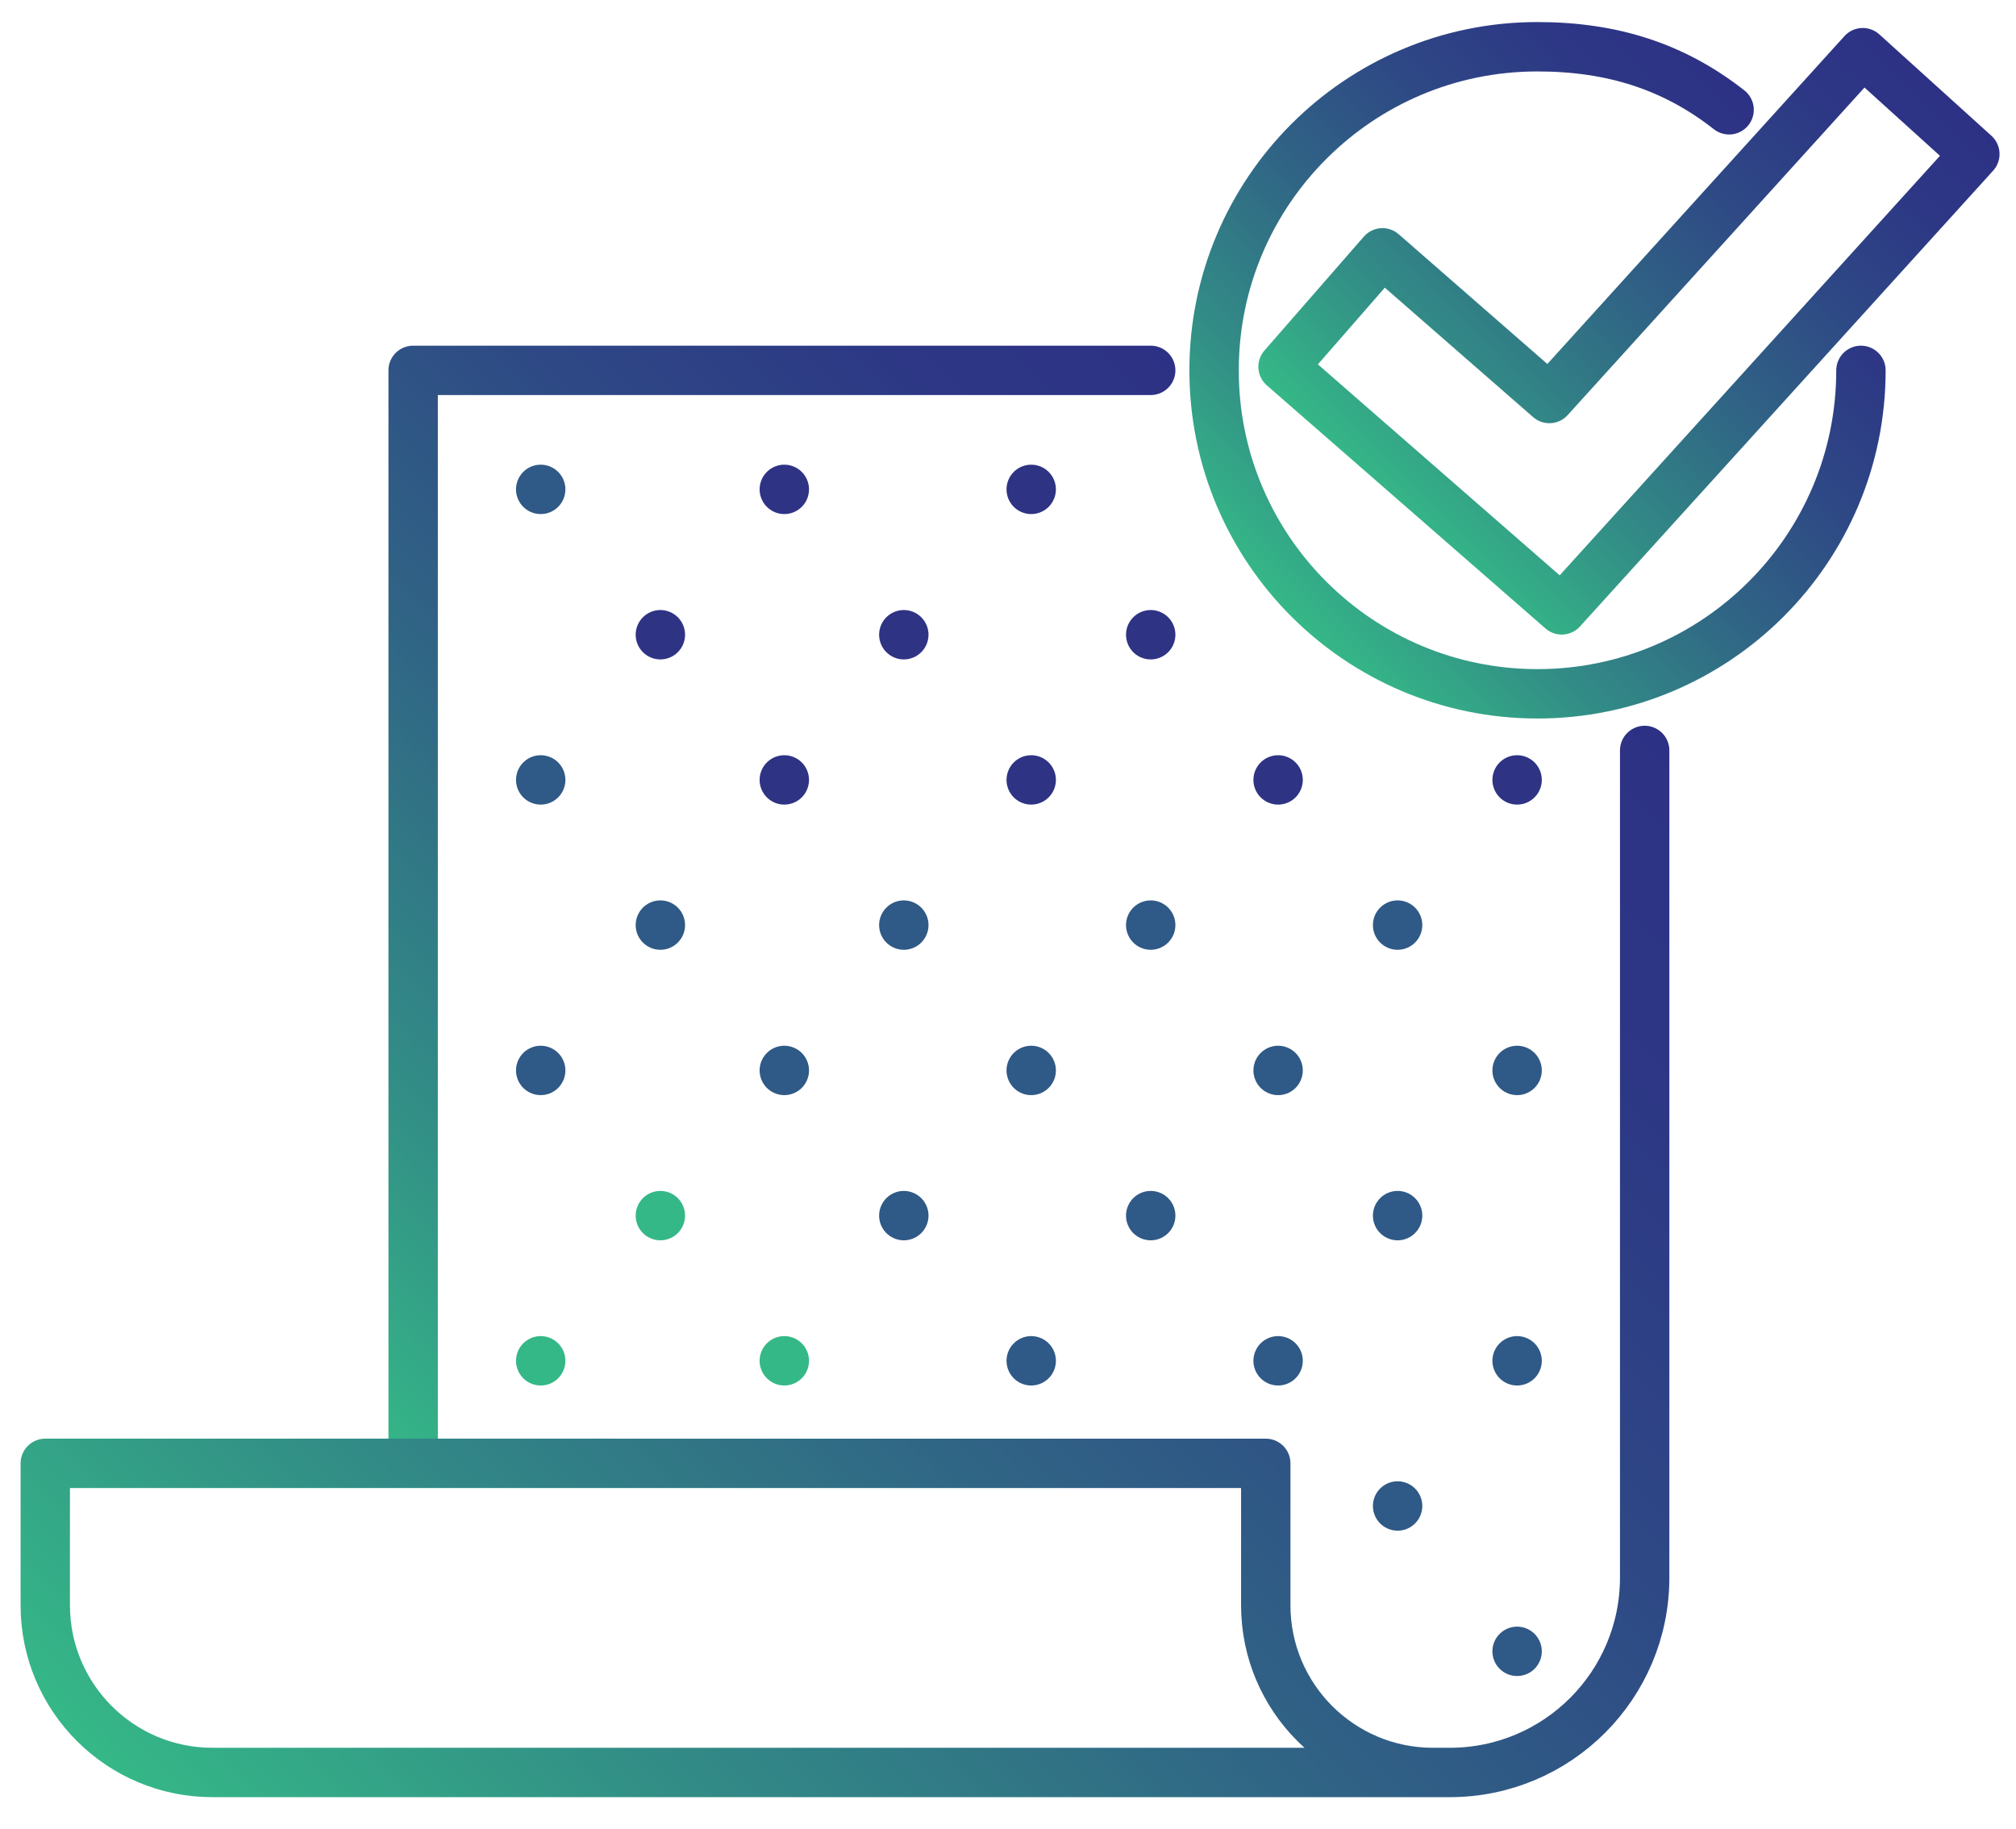
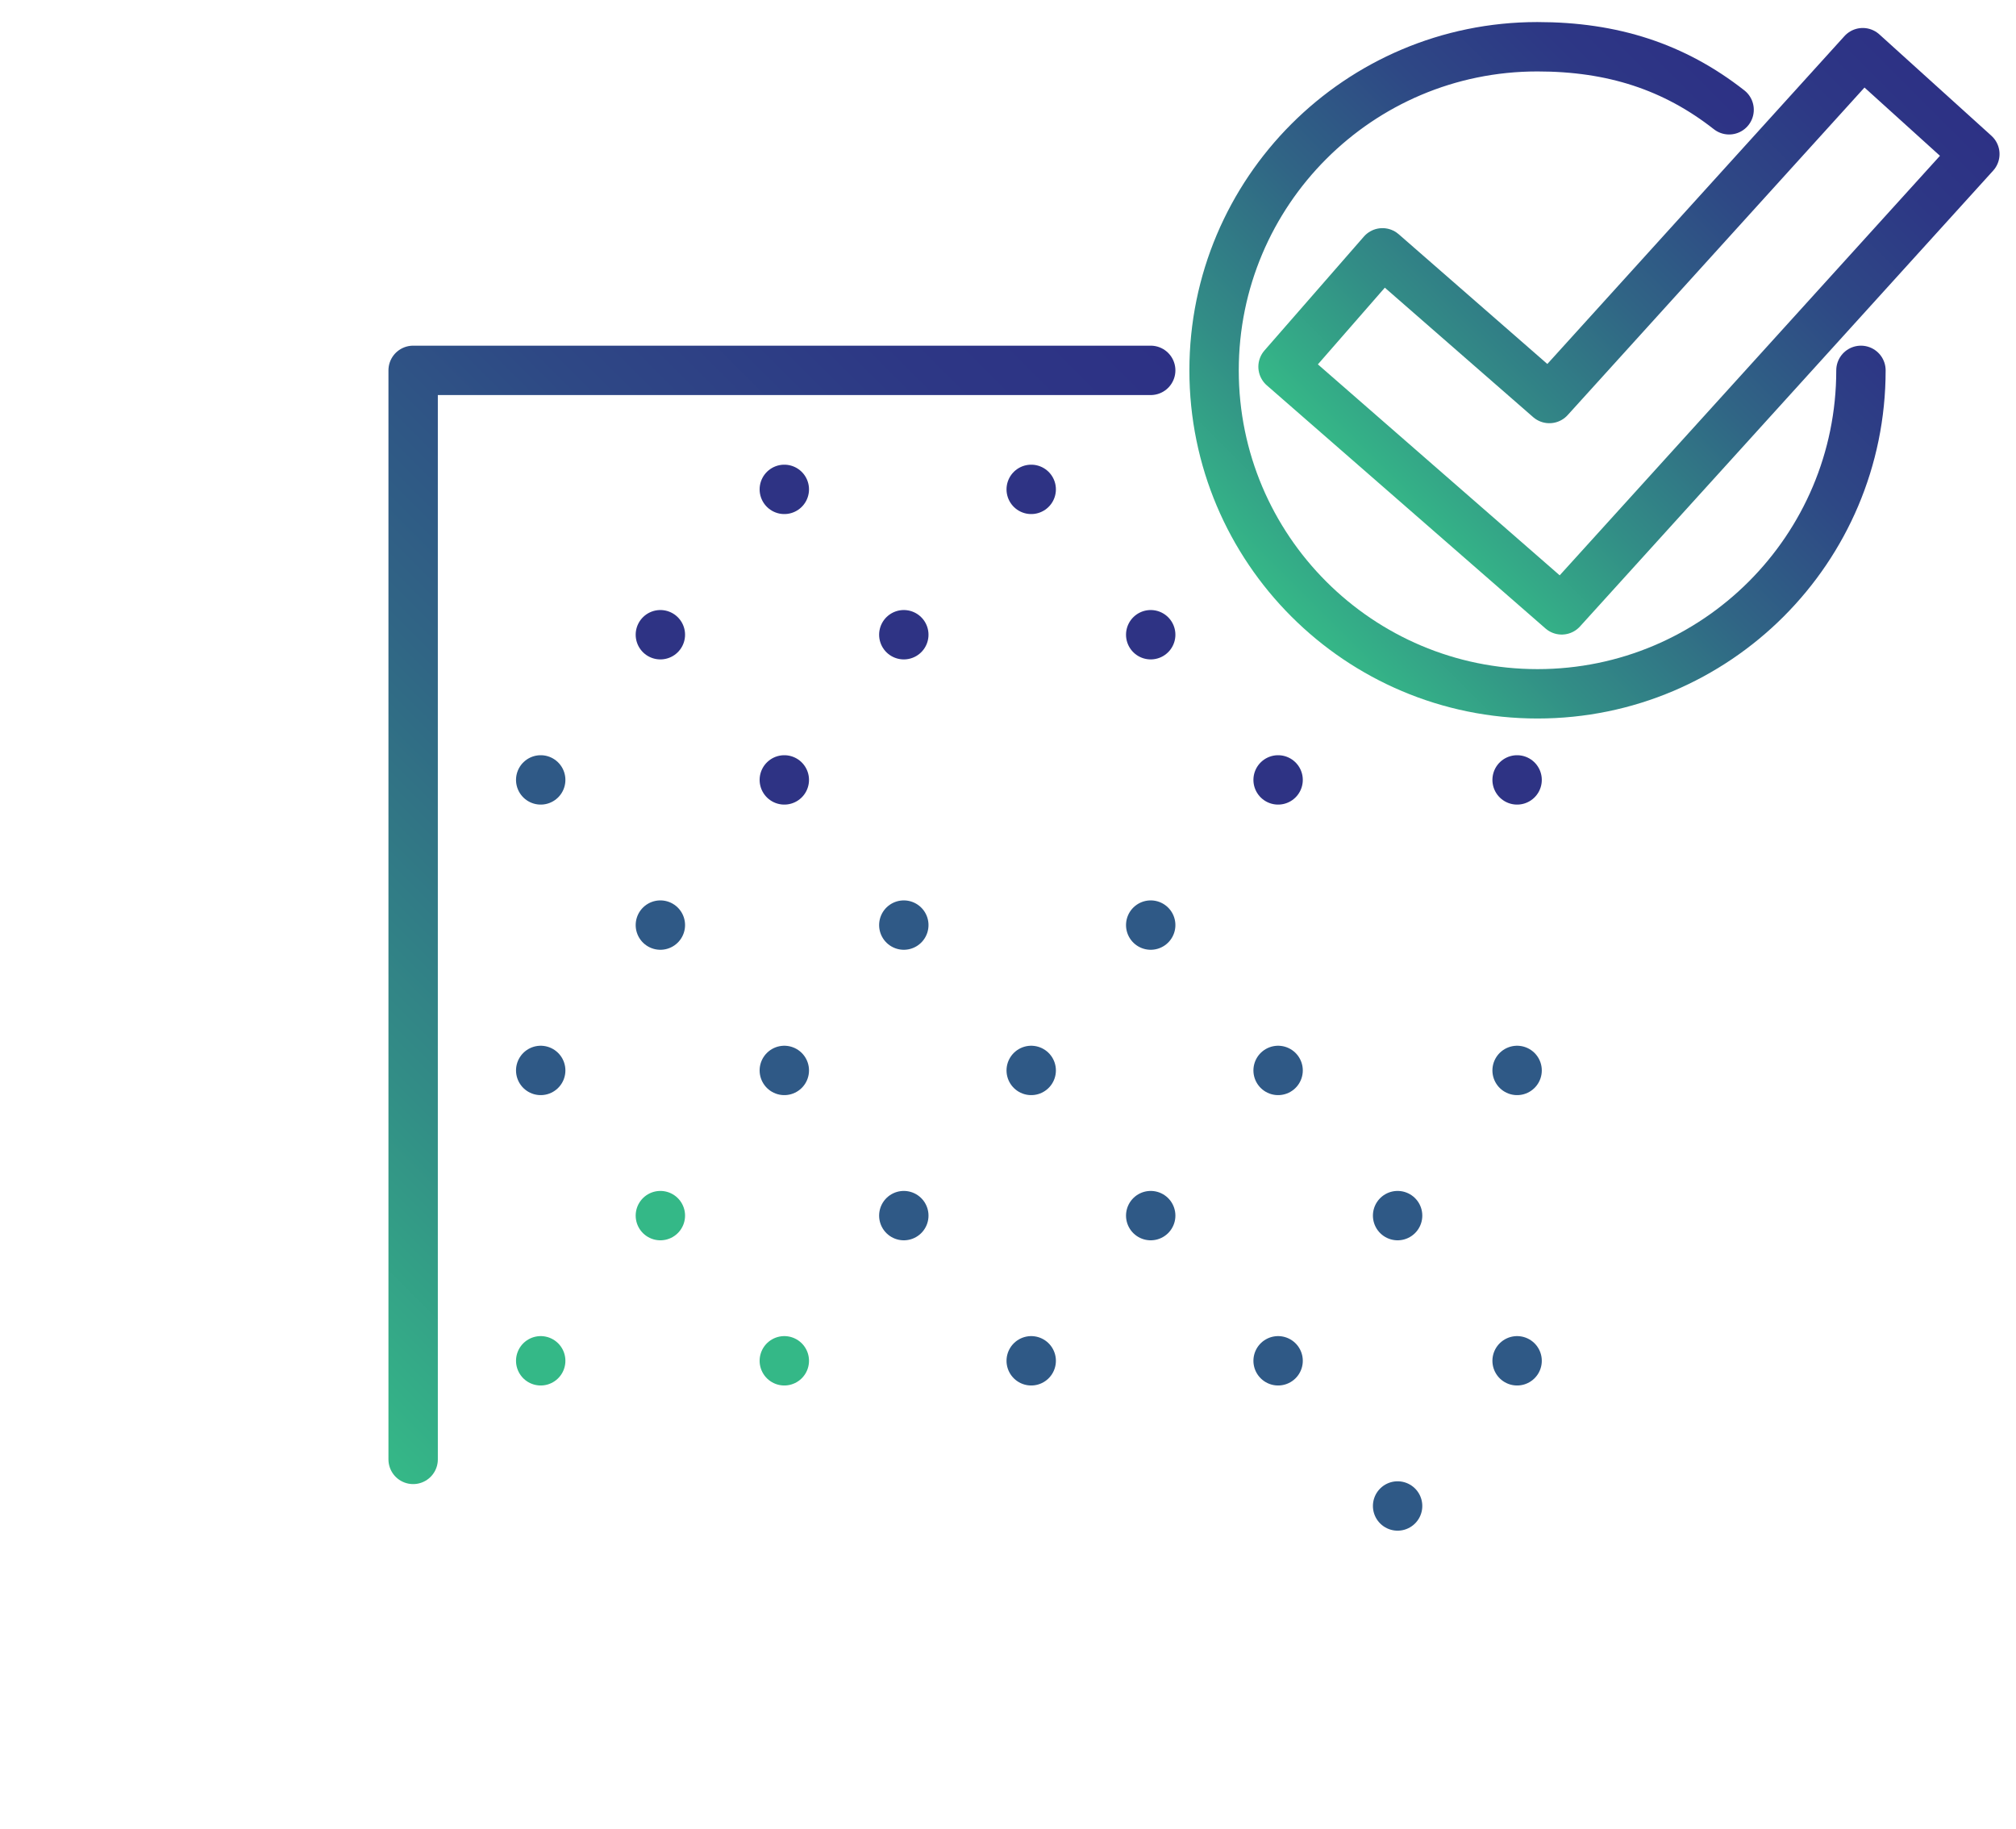
<svg xmlns="http://www.w3.org/2000/svg" xmlns:xlink="http://www.w3.org/1999/xlink" id="Layer_2" data-name="Layer 2" viewBox="0 0 122.48 111.13">
  <defs>
    <style>
      .cls-1 {
        stroke: url(#linear-gradient-2);
      }

      .cls-1, .cls-2, .cls-3, .cls-4, .cls-5, .cls-6, .cls-7, .cls-8 {
        fill: none;
      }

      .cls-1, .cls-2, .cls-3, .cls-5, .cls-6, .cls-7, .cls-8 {
        stroke-linecap: round;
        stroke-width: 3px;
      }

      .cls-1, .cls-3, .cls-6, .cls-8 {
        stroke-linejoin: round;
      }

      .cls-2 {
        stroke: #2e3384;
      }

      .cls-2, .cls-5, .cls-7 {
        stroke-miterlimit: 10;
      }

      .cls-3 {
        stroke: url(#linear-gradient-3);
      }

      .cls-5 {
        stroke: #2f5986;
      }

      .cls-6 {
        stroke: url(#linear-gradient);
      }

      .cls-7 {
        stroke: #34b887;
      }

      .cls-8 {
        stroke: url(#linear-gradient-4);
      }

      .cls-9 {
        clip-path: url(#clippath);
      }
    </style>
    <clipPath id="clippath">
      <rect class="cls-4" width="122.48" height="111.13" />
    </clipPath>
    <linearGradient id="linear-gradient" x1="65.1" y1="15.57" x2="7.5" y2="73.18" gradientUnits="userSpaceOnUse">
      <stop offset="0" stop-color="#2d3185" />
      <stop offset=".14" stop-color="#2d3785" />
      <stop offset=".33" stop-color="#2e4885" />
      <stop offset=".55" stop-color="#306585" />
      <stop offset=".79" stop-color="#328d86" />
      <stop offset="1" stop-color="#35b887" />
    </linearGradient>
    <linearGradient id="linear-gradient-2" x1="101.31" y1="44.85" x2="22.53" y2="123.62" xlink:href="#linear-gradient" />
    <linearGradient id="linear-gradient-3" x1="114.19" y1="1.45" x2="84.6" y2="31.04" xlink:href="#linear-gradient" />
    <linearGradient id="linear-gradient-4" x1="108.2" y1="7.7" x2="78.45" y2="37.45" xlink:href="#linear-gradient" />
  </defs>
  <g id="Back">
    <g class="cls-9">
      <g>
        <g>
          <polyline class="cls-6" points="69.91 22.5 25.1 22.5 25.1 88.66" />
-           <path class="cls-1" d="M87.06,107.68c-5.61,0-10.16-4.55-10.16-10.16v-8.62H2.75v8.62h0c0,5.61,4.55,10.16,10.16,10.16h75.17c6.54,0,11.84-5.3,11.84-11.84v-50.25" />
        </g>
-         <line class="cls-5" x1="32.85" y1="29.73" x2="32.85" y2="29.73" />
        <line class="cls-2" x1="47.65" y1="29.73" x2="47.65" y2="29.73" />
        <line class="cls-2" x1="62.65" y1="29.73" x2="62.65" y2="29.73" />
        <line class="cls-2" x1="40.12" y1="38.56" x2="40.12" y2="38.56" />
        <line class="cls-2" x1="54.91" y1="38.56" x2="54.91" y2="38.56" />
        <line class="cls-2" x1="69.91" y1="38.56" x2="69.91" y2="38.56" />
        <line class="cls-5" x1="32.85" y1="47.38" x2="32.85" y2="47.38" />
        <line class="cls-2" x1="47.65" y1="47.38" x2="47.65" y2="47.38" />
-         <line class="cls-2" x1="62.65" y1="47.38" x2="62.65" y2="47.38" />
        <line class="cls-2" x1="77.65" y1="47.38" x2="77.65" y2="47.38" />
        <line class="cls-2" x1="92.17" y1="47.38" x2="92.17" y2="47.38" />
        <line class="cls-5" x1="40.12" y1="56.2" x2="40.12" y2="56.2" />
        <line class="cls-5" x1="54.91" y1="56.2" x2="54.91" y2="56.2" />
        <line class="cls-5" x1="69.91" y1="56.2" x2="69.91" y2="56.2" />
-         <line class="cls-5" x1="84.91" y1="56.2" x2="84.91" y2="56.2" />
        <line class="cls-5" x1="32.85" y1="65.03" x2="32.85" y2="65.03" />
        <line class="cls-5" x1="47.65" y1="65.03" x2="47.65" y2="65.03" />
        <line class="cls-5" x1="62.65" y1="65.03" x2="62.65" y2="65.03" />
        <line class="cls-5" x1="77.65" y1="65.03" x2="77.65" y2="65.03" />
        <line class="cls-5" x1="92.17" y1="65.03" x2="92.17" y2="65.03" />
        <line class="cls-7" x1="40.12" y1="73.85" x2="40.12" y2="73.85" />
        <line class="cls-5" x1="54.91" y1="73.85" x2="54.91" y2="73.85" />
        <line class="cls-5" x1="69.91" y1="73.85" x2="69.91" y2="73.85" />
        <line class="cls-5" x1="84.91" y1="73.85" x2="84.91" y2="73.85" />
        <line class="cls-7" x1="32.85" y1="82.67" x2="32.85" y2="82.67" />
        <line class="cls-7" x1="47.65" y1="82.67" x2="47.65" y2="82.67" />
        <line class="cls-5" x1="62.65" y1="82.67" x2="62.65" y2="82.67" />
        <line class="cls-5" x1="77.65" y1="82.67" x2="77.65" y2="82.67" />
        <line class="cls-5" x1="92.17" y1="82.67" x2="92.17" y2="82.67" />
        <line class="cls-5" x1="84.91" y1="91.49" x2="84.91" y2="91.49" />
-         <line class="cls-5" x1="92.17" y1="100.32" x2="92.17" y2="100.32" />
        <g>
          <polygon class="cls-3" points="94.88 37.05 77.95 22.28 83.99 15.36 94.13 24.21 113.17 3.2 119.98 9.36 94.88 37.05" />
          <path class="cls-8" d="M113.06,22.5c0,10.85-8.8,19.65-19.65,19.65s-19.65-8.8-19.65-19.65S82.55,2.84,93.4,2.84c4.57,0,8.31,1.21,11.65,3.83" />
        </g>
      </g>
    </g>
  </g>
</svg>